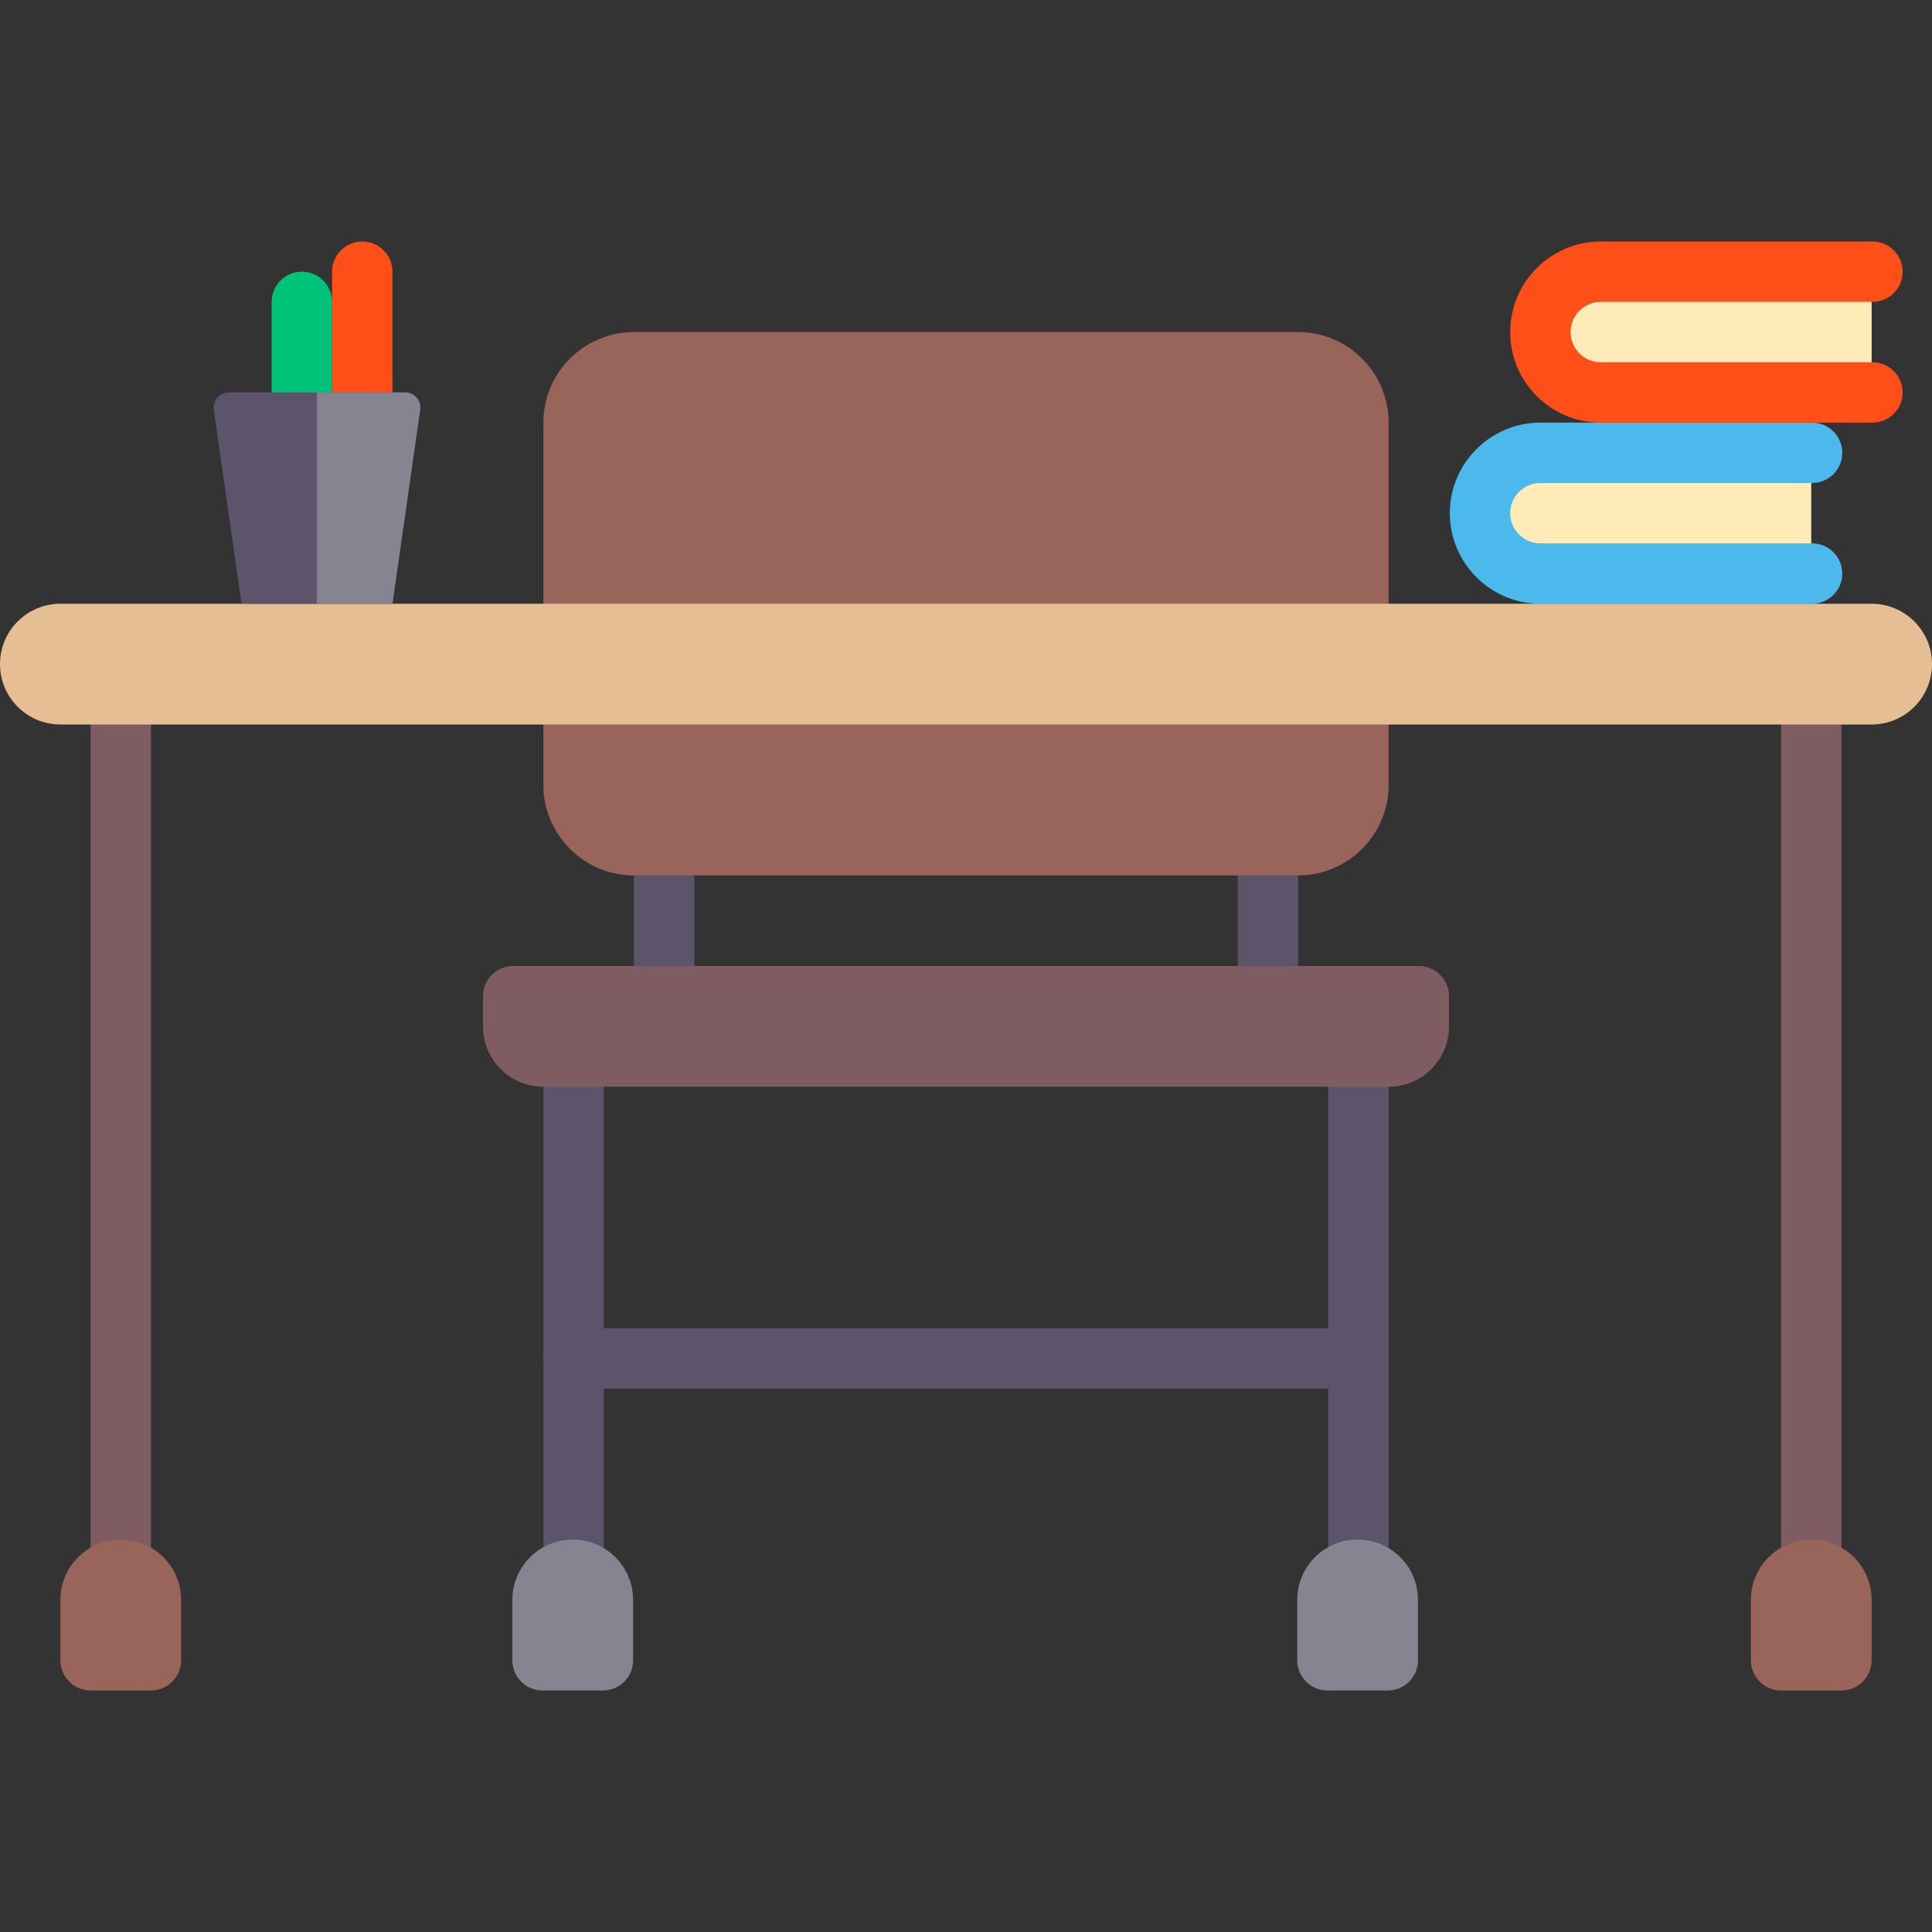
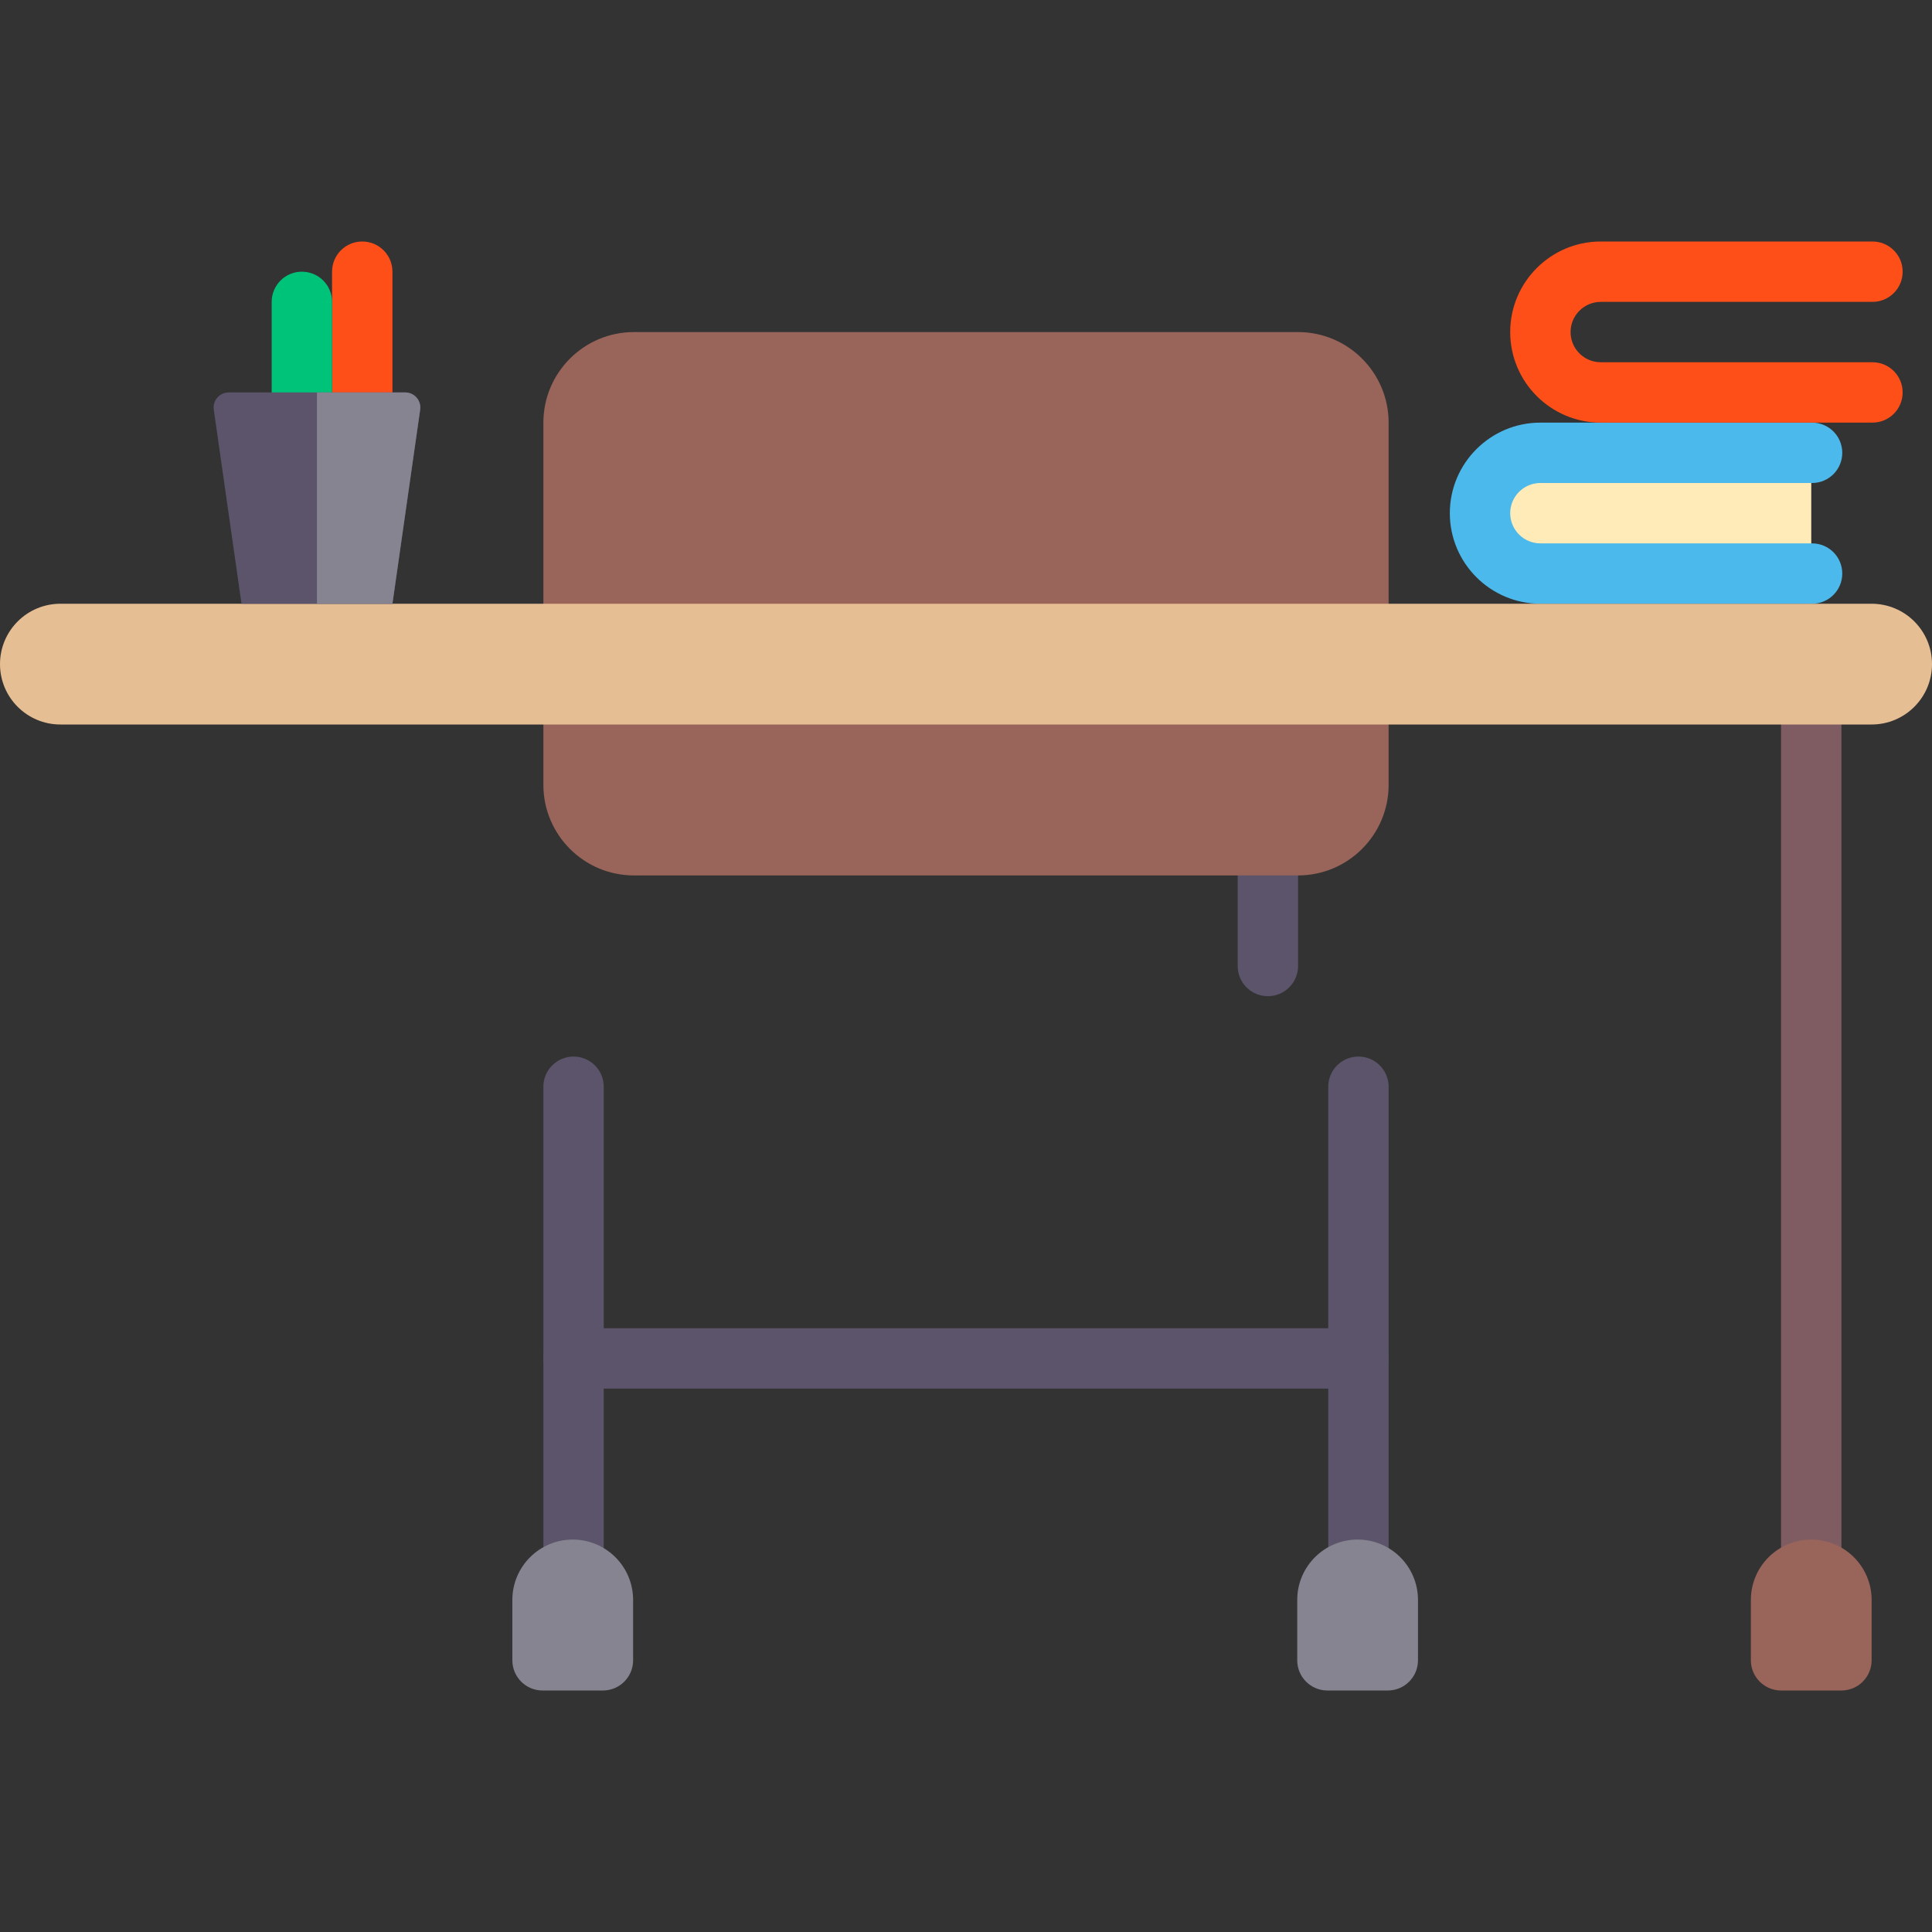
<svg xmlns="http://www.w3.org/2000/svg" version="1.1" id="Layer_1" x="0px" y="0px" viewBox="0 0 512 512" style="enable-background:new 0 0 512 512;" xml:space="preserve">
  <rect x="0" y="0" width="512" height="512" fill="#333333" stroke="none" />
  <g>
    <g>
-       <rect x="408" y="72" style="fill:#FFEBB7;" width="88" height="32" />
-     </g>
+       </g>
    <g>
      <rect x="392" y="120" style="fill:#FFEBB7;" width="88" height="32" />
    </g>
    <g>
      <g>
-         <path style="fill:#5C546A;" d="M176,264c-4.422,0-8-3.578-8-8v-32c0-4.422,3.578-8,8-8s8,3.578,8,8v32     C184,260.422,180.421,264,176,264z" />
-       </g>
+         </g>
    </g>
    <g>
      <g>
        <path style="fill:#5C546A;" d="M335.999,264c-4.422,0-8-3.578-8-8v-32c0-4.422,3.578-8,8-8s8,3.578,8,8v32     C343.999,260.422,340.421,264,335.999,264z" />
      </g>
    </g>
    <g>
      <path style="fill:#996459;" d="M343.999,88H168c-13.234,0-24,10.766-24,24v96c0,13.234,10.766,24,24,24h176    c13.234,0,24-10.766,24-24v-96C367.999,98.766,357.234,88,343.999,88z" />
    </g>
    <g>
      <g>
        <path style="fill:#5C546A;" d="M152,424c-4.422,0-8-3.578-8-8V288c0-4.422,3.578-8,8-8s8,3.578,8,8v128     C160,420.422,156.421,424,152,424z" />
      </g>
    </g>
    <g>
      <g>
-         <path style="fill:#7E5C62;" d="M32,424c-4.422,0-8-3.578-8-8V192c0-4.422,3.578-8,8-8s8,3.578,8,8v224     C40,420.422,36.421,424,32,424z" />
-       </g>
+         </g>
    </g>
    <g>
-       <path style="fill:#996459;" d="M32,408L32,408c-8.837,0-16,7.163-16,16v16c0,4.418,3.582,8,8,8h16c4.418,0,8-3.582,8-8v-16    C48,415.163,40.837,408,32,408z" />
-     </g>
+       </g>
    <g>
      <g>
        <path style="fill:#7E5C62;" d="M479.999,424c-4.422,0-8-3.578-8-8V192c0-4.422,3.578-8,8-8s8,3.578,8,8v224     C487.999,420.422,484.421,424,479.999,424z" />
      </g>
    </g>
    <g>
      <path style="fill:#996459;" d="M480,408L480,408c-8.837,0-16,7.163-16,16v16c0,4.418,3.582,8,8,8h16c4.418,0,8-3.582,8-8v-16    C496,415.163,488.836,408,480,408z" />
    </g>
    <g>
      <g>
        <path style="fill:#5C546A;" d="M359.999,424c-4.422,0-8-3.578-8-8V288c0-4.422,3.578-8,8-8s8,3.578,8,8v128     C367.999,420.422,364.421,424,359.999,424z" />
      </g>
    </g>
    <g>
      <g>
        <path style="fill:#5C546A;" d="M359.999,368H152c-4.422,0-8-3.578-8-8s3.578-8,8-8h208c4.422,0,8,3.578,8,8     S364.421,368,359.999,368z" />
      </g>
    </g>
    <g>
      <g>
        <path style="fill:#4BB9EC;" d="M480.219,160h-72c-13.234,0-24-10.766-24-24s10.766-24,24-24h72c4.422,0,8,3.578,8,8s-3.578,8-8,8     h-72c-4.414,0-8,3.586-8,8s3.586,8,8,8h72c4.422,0,8,3.578,8,8S484.64,160,480.219,160z" />
      </g>
    </g>
    <g>
      <g>
        <path style="fill:#FF4F19;" d="M496.219,112h-72c-13.234,0-24-10.766-24-24s10.766-24,24-24h72c4.422,0,8,3.578,8,8s-3.578,8-8,8     h-72c-4.414,0-8,3.586-8,8s3.586,8,8,8h72c4.422,0,8,3.578,8,8S500.64,112,496.219,112z" />
      </g>
    </g>
    <g>
      <g>
        <path style="fill:#FF4F19;" d="M96,120c-4.422,0-8-3.578-8-8V72c0-4.422,3.578-8,8-8s8,3.578,8,8v40     C104,116.422,100.422,120,96,120z" />
      </g>
    </g>
    <g>
      <g>
        <path style="fill:#00C37A;" d="M80,128c-4.422,0-8-3.578-8-8V80c0-4.422,3.578-8,8-8s8,3.578,8,8v40     C88,124.422,84.422,128,80,128z" />
      </g>
    </g>
    <g>
      <path style="fill:#E6BE94;" d="M496,192H360.22H16c-8.837,0-16-7.163-16-16l0,0c0-8.837,7.163-16,16-16h480    c8.837,0,16,7.163,16,16l0,0C512,184.836,504.836,192,496,192z" />
    </g>
    <g>
      <path style="fill:#868491;" d="M151.781,408L151.781,408c-8.837,0-16,7.163-16,16v16c0,4.418,3.582,8,8,8h16c4.418,0,8-3.582,8-8    v-16C167.781,415.163,160.617,408,151.781,408z" />
    </g>
    <g>
      <path style="fill:#868491;" d="M359.781,408L359.781,408c-8.837,0-16,7.163-16,16v16c0,4.418,3.582,8,8,8h16c4.418,0,8-3.582,8-8    v-16C375.781,415.163,368.617,408,359.781,408z" />
    </g>
    <g>
-       <path style="fill:#7E5C62;" d="M368,288H144c-8.837,0-16-7.163-16-16v-8c0-4.418,3.582-8,8-8h240c4.418,0,8,3.582,8,8v8    C384,280.836,376.836,288,368,288z" />
-     </g>
+       </g>
    <g>
      <path style="fill:#5C546A;" d="M107.388,104H60.612c-2.434,0-4.304,2.156-3.96,4.566L64,160h40l7.348-51.434    C111.692,106.156,109.822,104,107.388,104z" />
    </g>
    <g>
      <path style="fill:#868491;" d="M107.388,104H84v56h20l7.348-51.435C111.692,106.156,109.822,104,107.388,104z" />
    </g>
  </g>
  <g>
</g>
  <g>
</g>
  <g>
</g>
  <g>
</g>
  <g>
</g>
  <g>
</g>
  <g>
</g>
  <g>
</g>
  <g>
</g>
  <g>
</g>
  <g>
</g>
  <g>
</g>
  <g>
</g>
  <g>
</g>
  <g>
</g>
</svg>